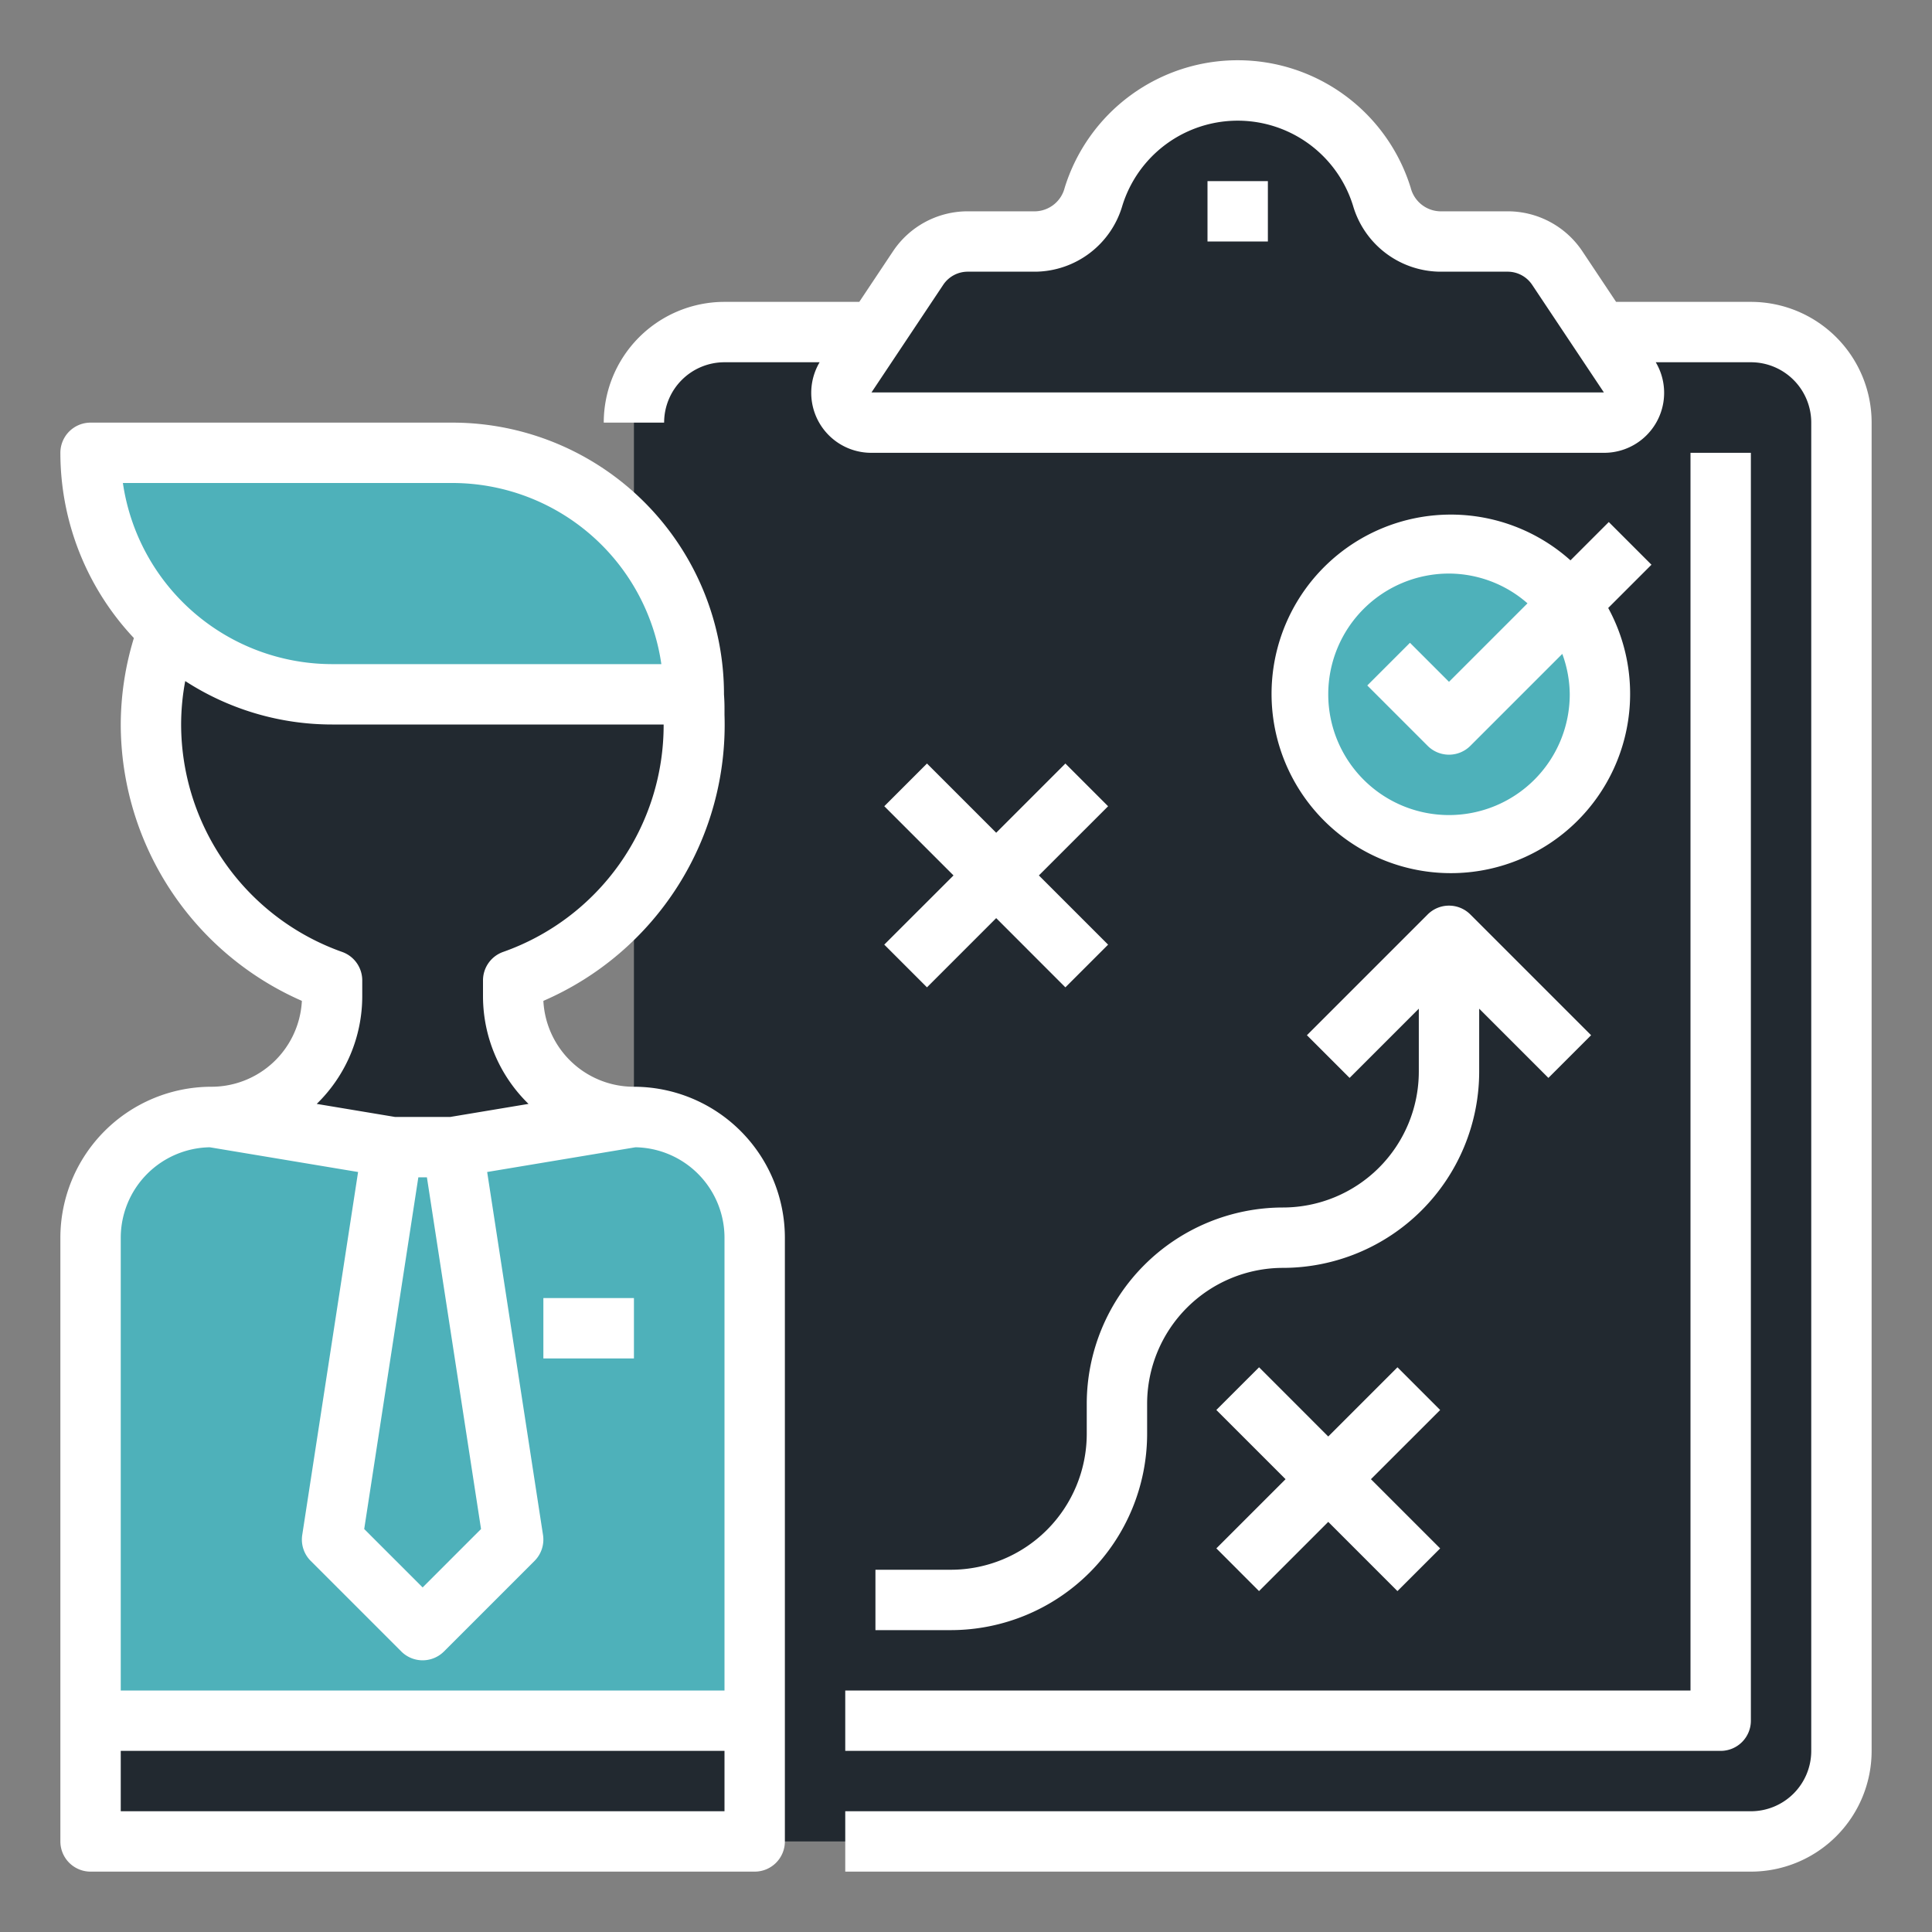
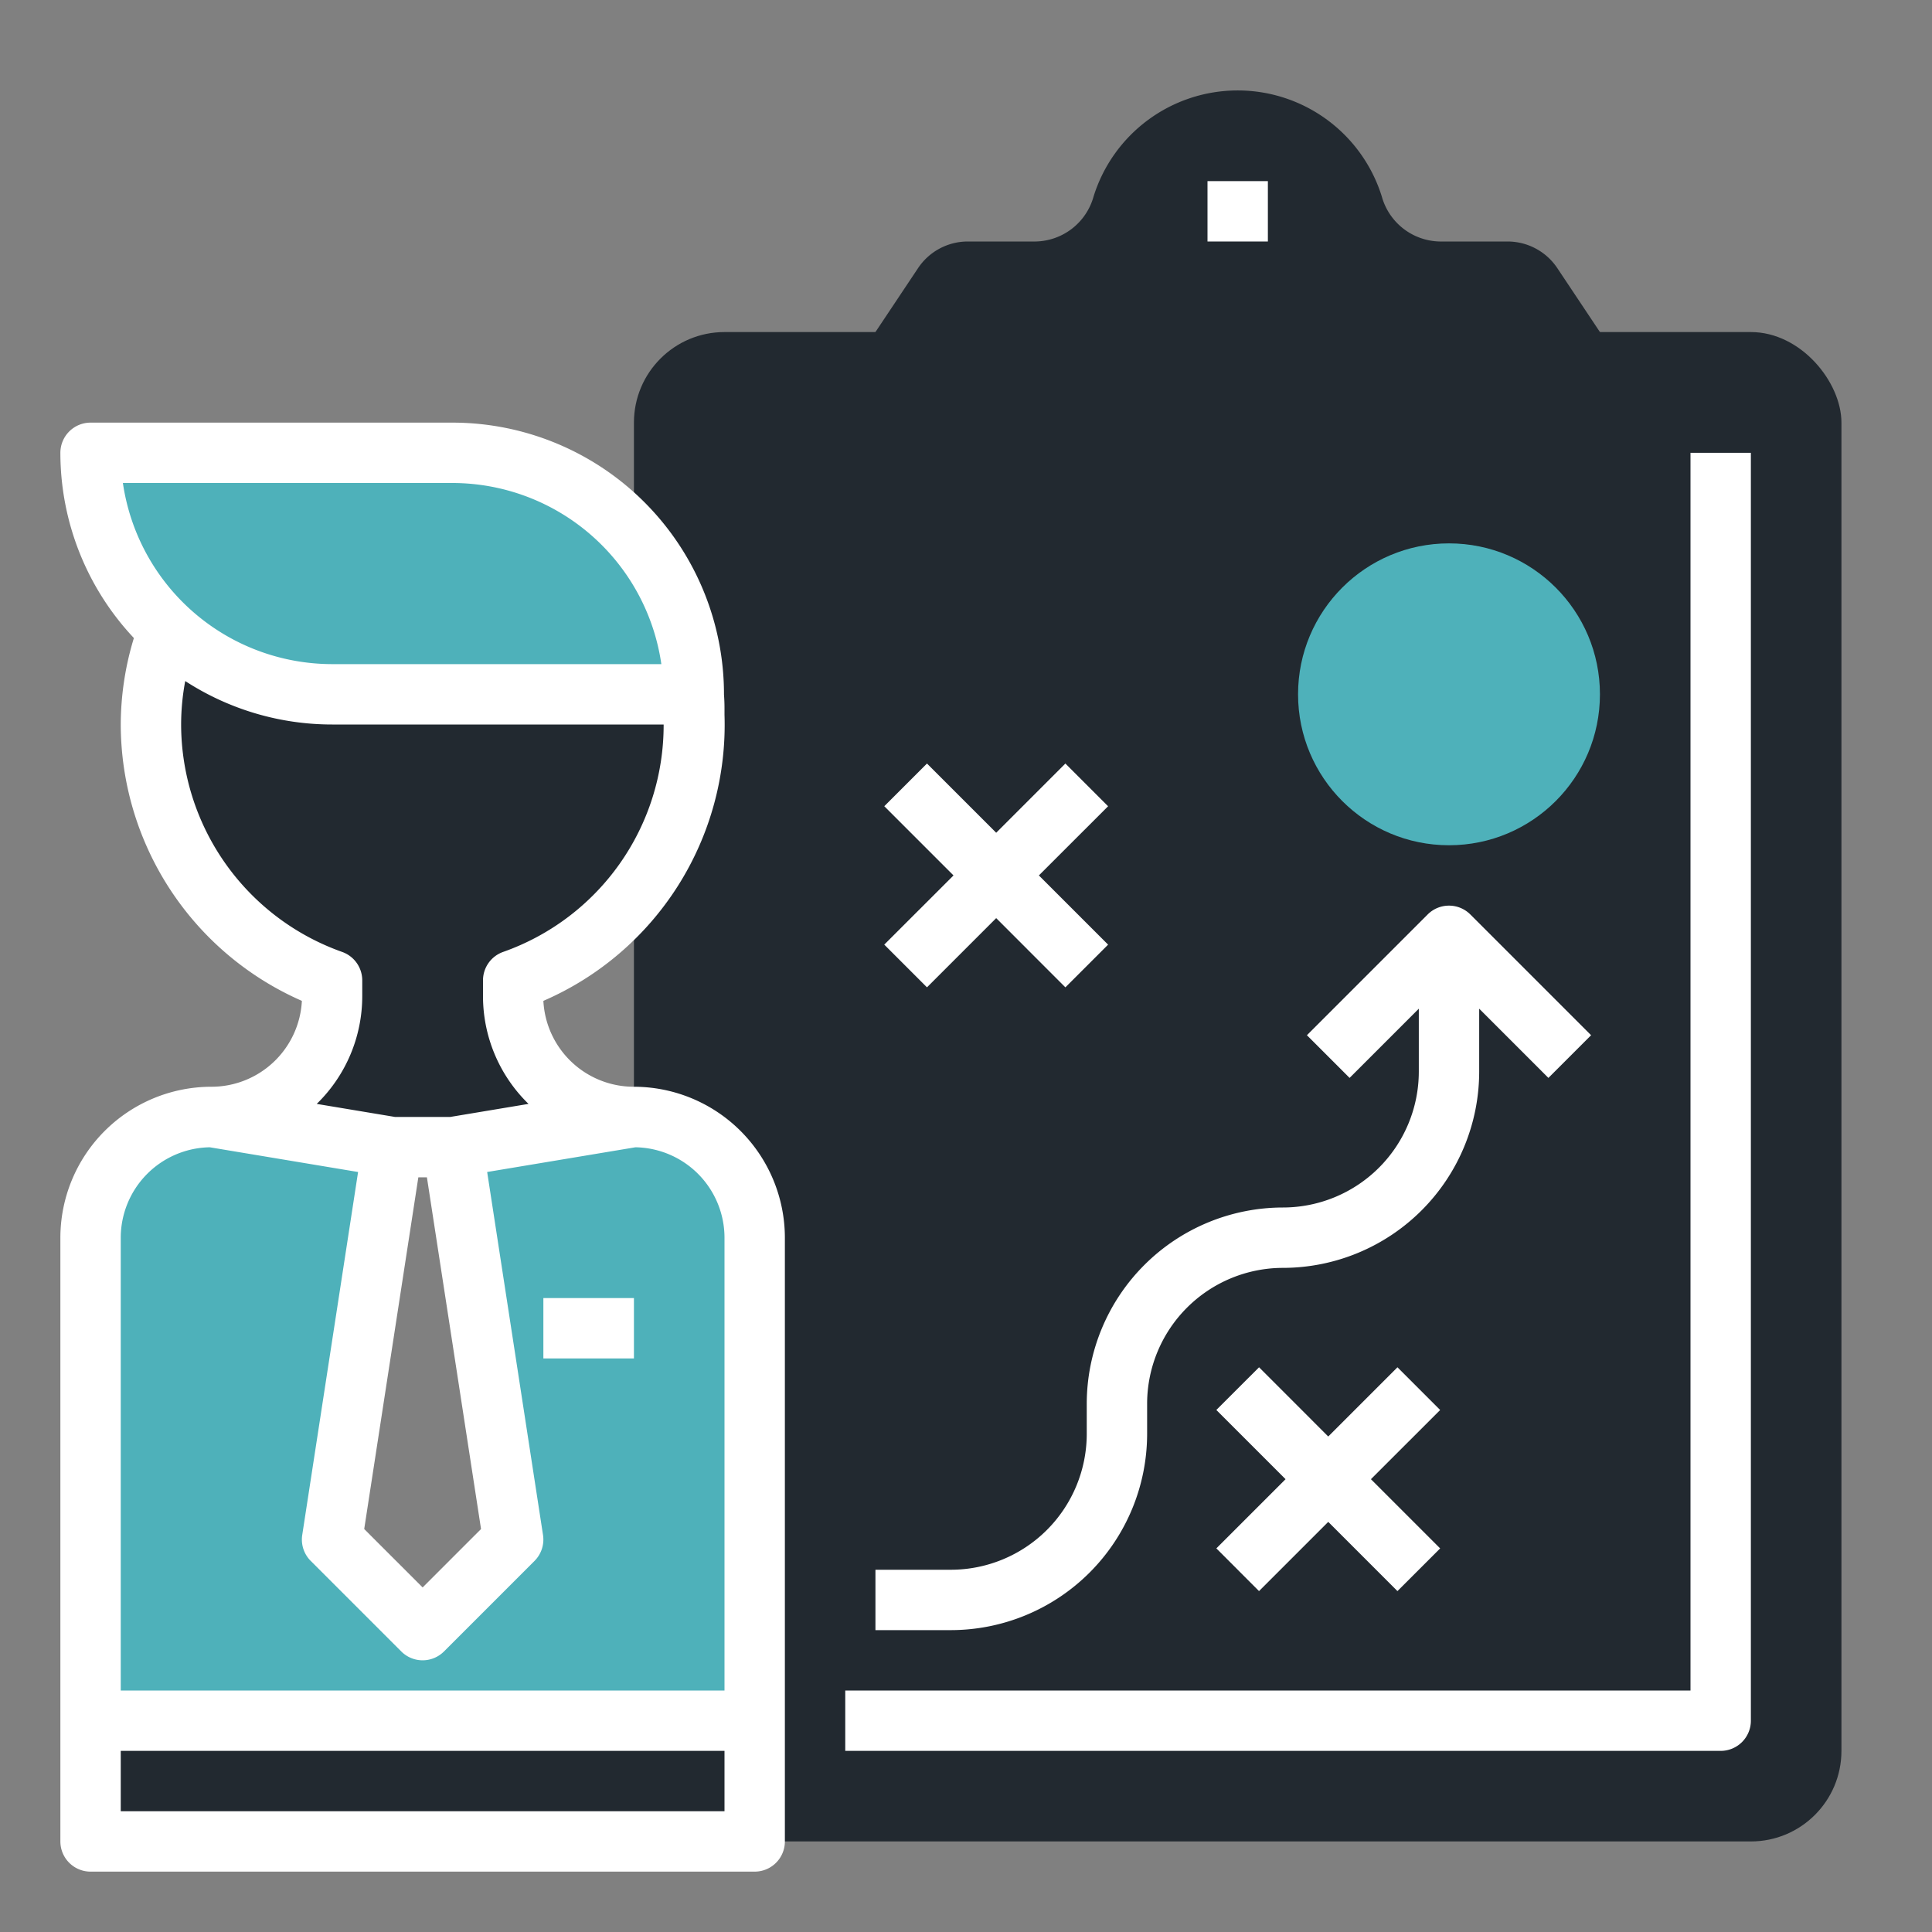
<svg xmlns="http://www.w3.org/2000/svg" viewBox="0 0 64 64" width="512px" height="512px" class="">
  <rect x="0" y="0" width="64" height="64" fill="#808080" stroke="none" />
  <g>
    <rect fill="#ebebeb" height="50" rx="3" width="40" x="21" y="11" data-original="#EBEBEB" class="active-path" style="fill:#222930" data-old_color="#2E3033" />
    <path d="m25 14h32v43h-32z" fill="#d9d9d9" data-original="#D9D9D9" class="" style="fill:#222930" data-old_color="#2E3033" />
    <path d="m3 57h22v4h-22z" fill="#7d7d7d" data-original="#7D7D7D" class="" style="fill:#222930" data-old_color="#2E3033" />
    <path d="m15 38 6-1a4 4 0 0 1 -4-4v-.523a8.994 8.994 0 0 0 6-8.765c-.007-.24.011-.476-.016-.712h-11.984a7.966 7.966 0 0 1 -5.427-2.134 8.961 8.961 0 0 0 5.427 11.611v.523a4 4 0 0 1 -4 4l6 1z" fill="#fff5e0" data-original="#FFF5E0" class="" style="fill:#222930" data-old_color="#2E3033" />
    <path d="m21 37-6 1 2 13-3 3-3-3 2-13-6-1a4 4 0 0 0 -4 4v16h22v-16a4 4 0 0 0 -4-4z" fill="#74d5e8" data-original="#74D5E8" class="" style="fill:#4EB1BA" data-old_color="#74D5E8" />
    <path d="m53.964 12.445-.964-1.445-1.412-2.118a1.981 1.981 0 0 0 -1.648-.882h-2.247a2.034 2.034 0 0 1 -1.918-1.487 5 5 0 0 0 -9.55 0 2.034 2.034 0 0 1 -1.918 1.487h-2.247a1.981 1.981 0 0 0 -1.648.882l-1.412 2.118-.964 1.445a1 1 0 0 0 .833 1.555h24.262a1 1 0 0 0 .833-1.555z" fill="#7d7d7d" data-original="#7D7D7D" class="" style="fill:#222930" data-old_color="#2E3033" />
-     <path d="m11 51 3 3 3-3-2-13h-2z" fill="#10bde0" data-original="#10BDE0" class="" style="fill:#4EB1BA" data-old_color="#4eb1ba" />
    <path d="m22.979 23a7.982 7.982 0 0 0 -7.979-8h-12a7.97 7.97 0 0 0 2.573 5.866 7.966 7.966 0 0 0 5.427 2.134z" fill="#6b4a08" data-original="#6B4A08" class="" style="fill:#4EB1BA" data-old_color="#4eb1ba" />
    <circle cx="48" cy="23" fill="#e3d810" r="5" data-original="#E3D810" class="" style="fill:#4EB1BA" data-old_color="#4eb1ba" />
    <path d="m3 62h22a1 1 0 0 0 1-1v-20a5.006 5.006 0 0 0 -5-5 3 3 0 0 1 -3-2.845 9.964 9.964 0 0 0 6-9.475v-.223c0-.15-.006-.3-.017-.448v-.009a9 9 0 0 0 -8.983-9h-12a1 1 0 0 0 -1 1 8.958 8.958 0 0 0 2.435 6.136 9.879 9.879 0 0 0 -.435 2.864 10.016 10.016 0 0 0 6 9.155 3 3 0 0 1 -3 2.845 5.006 5.006 0 0 0 -5 5v20a1 1 0 0 0 1 1zm1-2v-2h20v2zm11-44a7 7 0 0 1 6.908 6h-10.908a7.011 7.011 0 0 1 -6.929-6zm-9 8a7.835 7.835 0 0 1 .136-1.439 8.943 8.943 0 0 0 4.864 1.439h10.984a7.965 7.965 0 0 1 -5.318 7.534 1 1 0 0 0 -.666.943v.523a4.978 4.978 0 0 0 1.508 3.568l-2.591.432h-1.834l-2.591-.432a4.978 4.978 0 0 0 1.508-3.568v-.523a1 1 0 0 0 -.666-.943 8.01 8.01 0 0 1 -5.334-7.534zm7.858 15h.284l1.793 11.651-1.935 1.935-1.935-1.935zm-6.909-.995 4.913.819-1.85 12.024a1 1 0 0 0 .281.859l3 3a1 1 0 0 0 1.414 0l3-3a1 1 0 0 0 .281-.859l-1.85-12.024 4.913-.819a3 3 0 0 1 2.949 2.995v15h-20v-15a3 3 0 0 1 2.949-2.995z" data-original="#000000" class="" style="fill:#FFFFFF" data-old_color="#ffffff" />
-     <path d="m24 12h3.151a1.987 1.987 0 0 0 1.718 3h24.262a1.987 1.987 0 0 0 1.718-3h3.151a2 2 0 0 1 2 2v44a2 2 0 0 1 -2 2h-30v2h30a4 4 0 0 0 4-4v-44a4 4 0 0 0 -4-4h-4.465l-1.115-1.673a2.974 2.974 0 0 0 -2.48-1.327h-2.247a1.034 1.034 0 0 1 -.963-.784 6 6 0 0 0 -11.46 0 1.034 1.034 0 0 1 -.963.784h-2.247a2.974 2.974 0 0 0 -2.48 1.327l-1.115 1.673h-4.465a4 4 0 0 0 -4 4h2a2 2 0 0 1 2-2zm7.244-2.563a.977.977 0 0 1 .816-.437h2.247a3.035 3.035 0 0 0 2.873-2.189 4 4 0 0 1 7.64 0 3.035 3.035 0 0 0 2.873 2.189h2.247a.977.977 0 0 1 .816.437l2.375 3.563h-24.262z" data-original="#000000" class="" style="fill:#FFFFFF" data-old_color="#ffffff" />
    <path d="m40 6h2v2h-2z" data-original="#000000" class="" style="fill:#FFFFFF" data-old_color="#ffffff" />
    <path d="m30.707 32.707 2.293-2.293 2.292 2.293 1.415-1.414-2.293-2.293 2.293-2.292-1.415-1.415-2.292 2.293-2.293-2.293-1.414 1.414 2.293 2.293-2.294 2.292z" data-original="#000000" class="" style="fill:#FFFFFF" data-old_color="#ffffff" />
    <path d="m46.293 45.293-2.293 2.293-2.292-2.293-1.415 1.414 2.293 2.293-2.293 2.292 1.414 1.415 2.293-2.293 2.292 2.293 1.415-1.414-2.293-2.293 2.293-2.292z" data-original="#000000" class="" style="fill:#FFFFFF" data-old_color="#ffffff" />
    <path d="m29 54h2.5a6.508 6.508 0 0 0 6.5-6.5v-1a4.505 4.505 0 0 1 4.5-4.5 6.508 6.508 0 0 0 6.5-6.5v-2.086l2.293 2.293 1.414-1.414-4-4a1 1 0 0 0 -1.414 0l-4 4 1.414 1.414 2.293-2.293v2.086a4.505 4.505 0 0 1 -4.5 4.5 6.508 6.508 0 0 0 -6.5 6.5v1a4.505 4.505 0 0 1 -4.5 4.5h-2.5z" data-original="#000000" class="" style="fill:#FFFFFF" data-old_color="#ffffff" />
-     <path d="m53.293 17.293-1.269 1.269a5.939 5.939 0 1 0 1.25 1.578l1.433-1.433zm-1.293 5.707a4 4 0 1 1 -4-4 3.963 3.963 0 0 1 2.6.986l-2.6 2.6-1.293-1.293-1.414 1.414 2 2a1 1 0 0 0 1.414 0l3.046-3.046a3.971 3.971 0 0 1 .247 1.339z" data-original="#000000" class="" style="fill:#FFFFFF" data-old_color="#ffffff" />
    <path d="m18 43h3v2h-3z" data-original="#000000" class="" style="fill:#FFFFFF" data-old_color="#ffffff" />
    <path d="m28 58h29a1 1 0 0 0 1-1v-42h-2v41h-28z" data-original="#000000" class="" style="fill:#FFFFFF" data-old_color="#ffffff" />
  </g>
</svg>